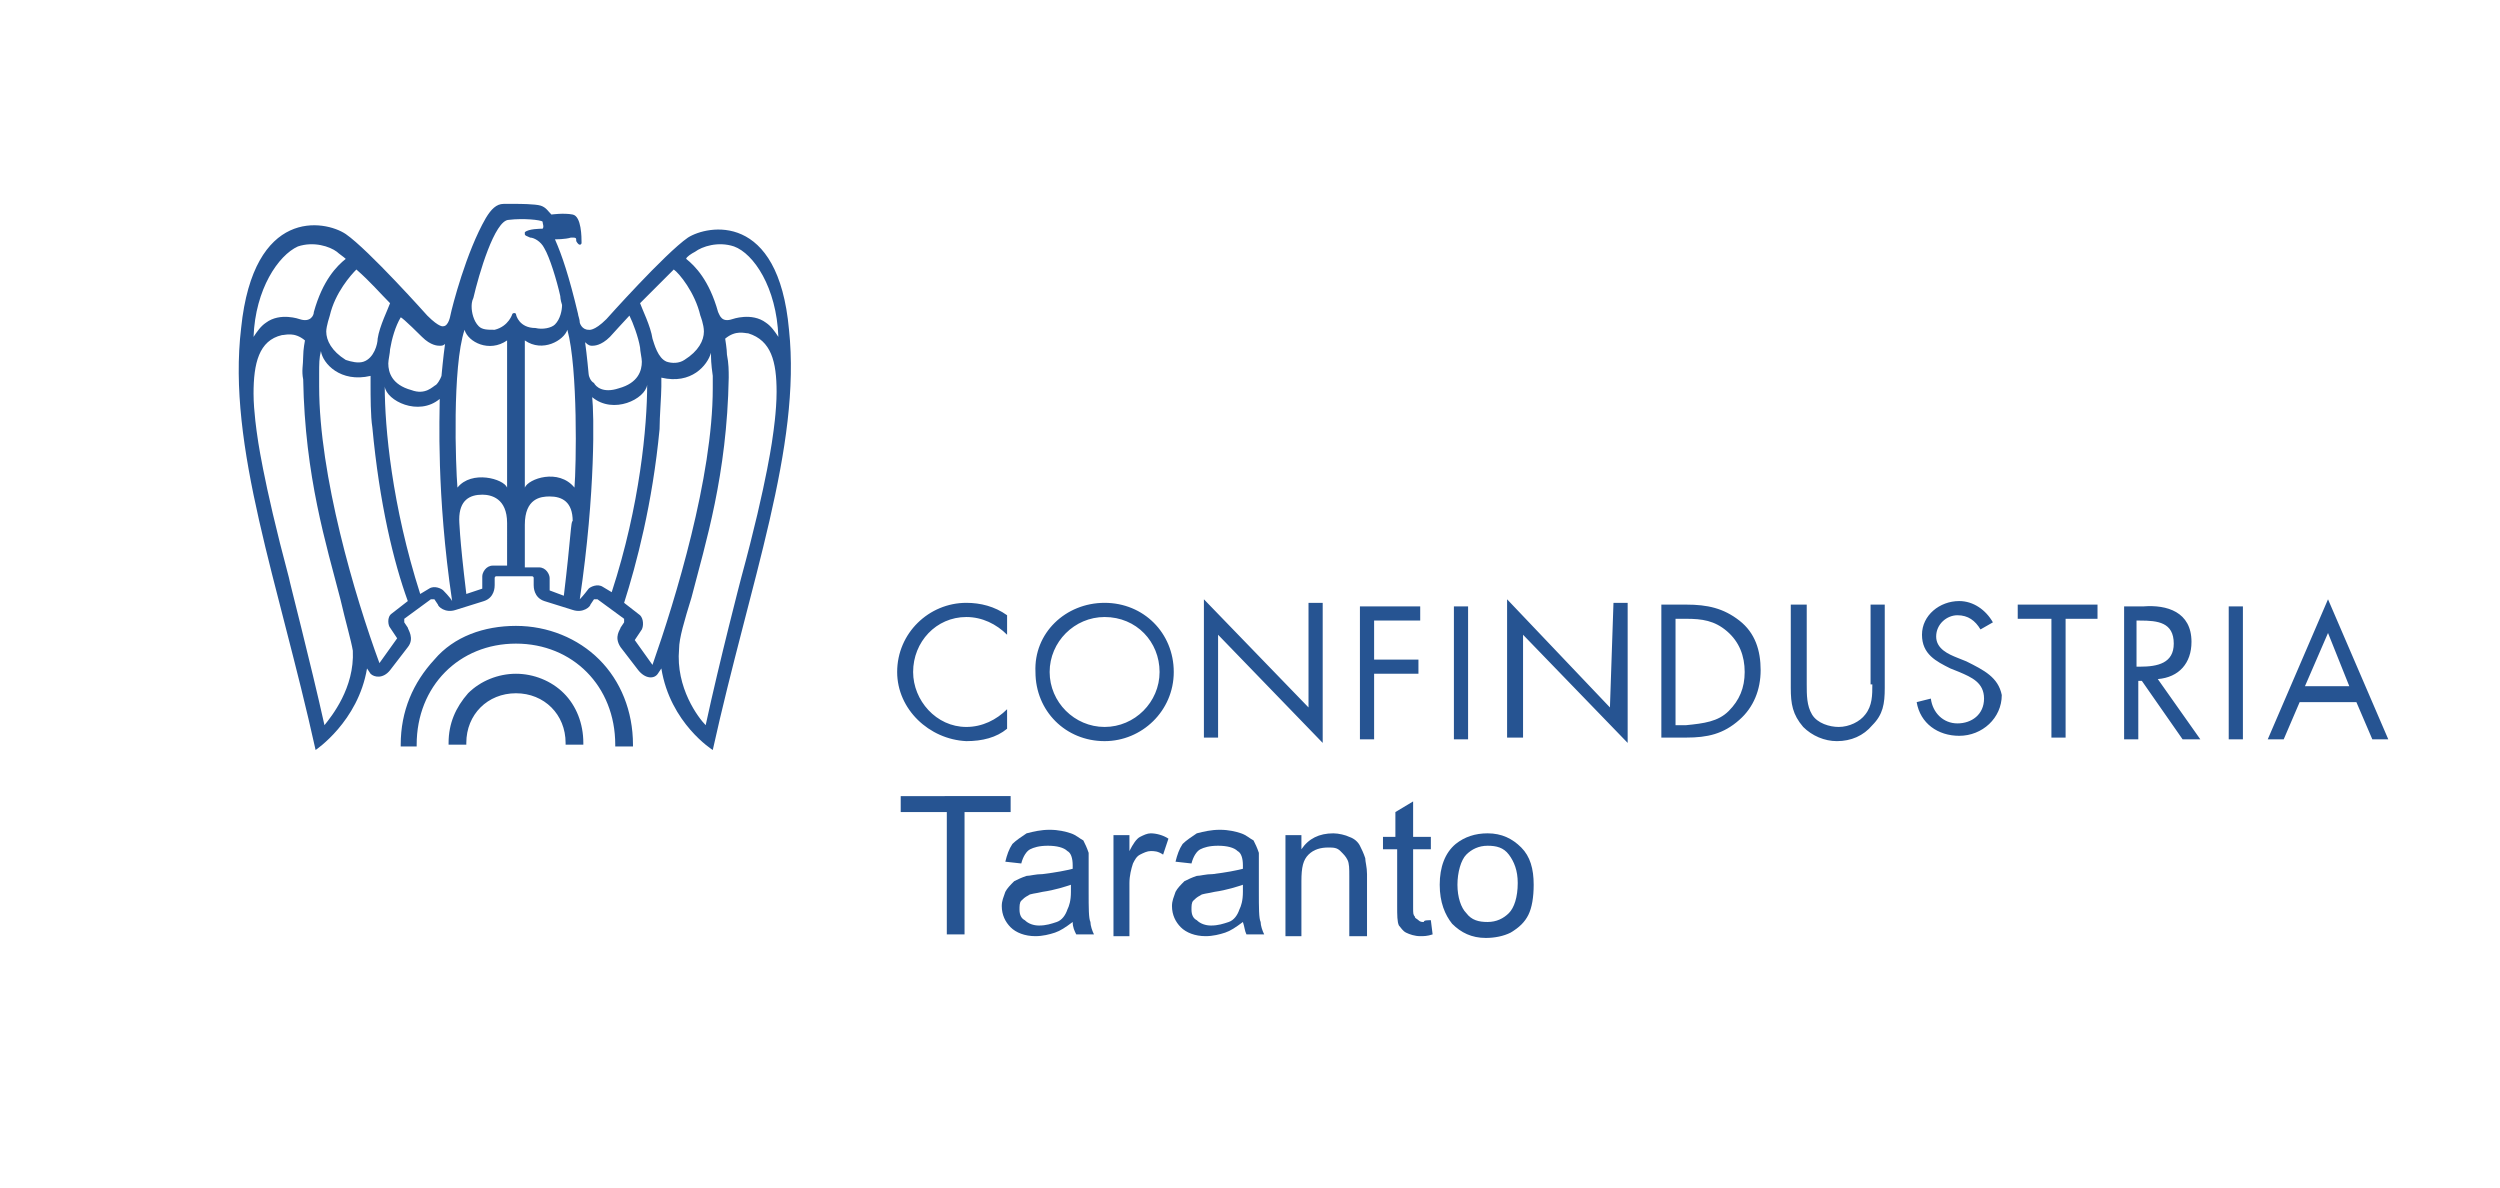
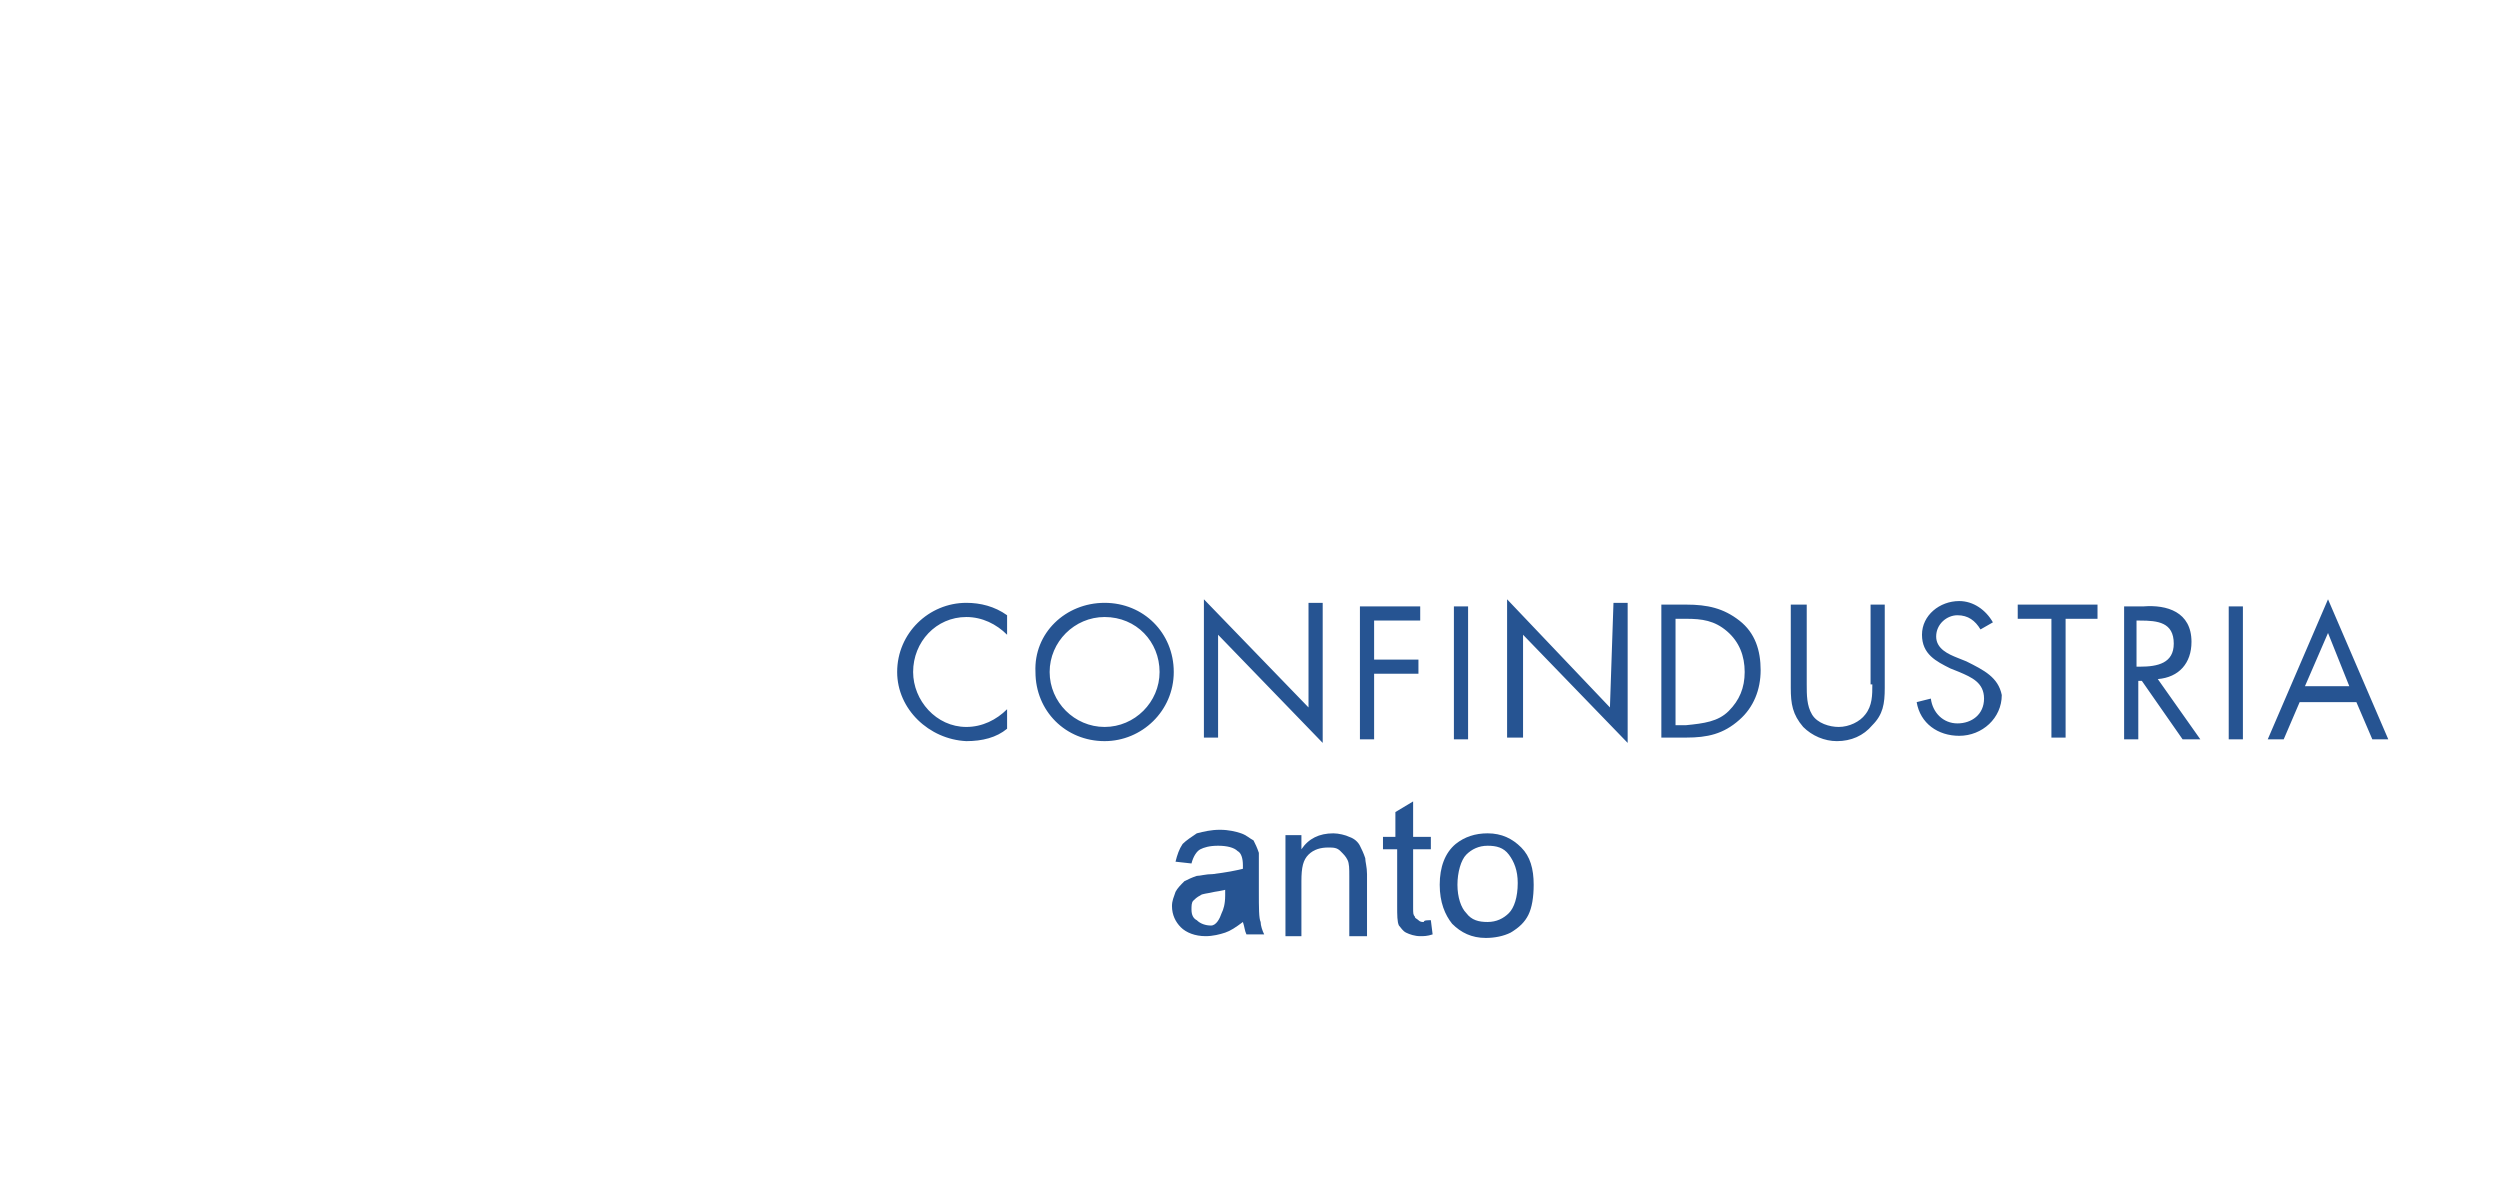
<svg xmlns="http://www.w3.org/2000/svg" version="1.0" id="Livello_1" x="0px" y="0px" viewBox="0 0 141 67" style="enable-background:new 0 0 141 67;" xml:space="preserve">
  <style type="text/css">
	.st0{fill:#265492;}
</style>
  <g>
-     <path id="XMLID_21_" class="st0" d="M38.8,13.4c-1.3,0.9-4.6,4.6-4.6,4.6c-0.7,0.7-1,0.6-1,0.6c-0.4,0-0.5-0.4-0.5-0.4   c0-0.2-0.1-0.4-0.1-0.5l0,0c-0.5-2.1-0.9-3.3-1.3-4.2c0,0,0.6,0,0.9-0.1c0.3,0,0.3,0,0.3,0.2c0,0,0.1,0.2,0.2,0.2   c0.1,0,0.1-0.1,0.1-0.1c0-0.3,0-1.5-0.5-1.6s-1.2,0-1.2,0c-0.2-0.2-0.3-0.4-0.6-0.5c-0.3-0.1-1.3-0.1-1.3-0.1s-0.4,0-0.8,0   c-0.4,0-0.7,0.3-1,0.8c-1.1,1.9-1.9,5-2,5.5c0,0-0.1,0.6-0.4,0.6c0,0-0.2,0.1-0.9-0.6c0,0-3.3-3.7-4.6-4.6   c-1.2-0.8-5.2-1.5-5.9,5.3c-0.8,6.7,2.1,14.3,4.2,23.8c0,0,2.4-1.6,2.9-4.6l0.2,0.3c0.2,0.2,0.7,0.3,1.1-0.2l1-1.3   c0.4-0.5,0-1,0-1.1l-0.2-0.3c0,0,0-0.1,0-0.2l1.5-1.1c0,0,0.1,0,0.2,0l0.2,0.3c0,0.1,0.4,0.5,1,0.3l1.6-0.5   c0.6-0.2,0.6-0.8,0.6-0.9l0-0.4c0,0,0-0.1,0.1-0.1H30c0,0,0.1,0,0.1,0.1l0,0.4c0,0.1,0,0.7,0.6,0.9l1.6,0.5c0.6,0.2,1-0.2,1-0.3   l0.2-0.3c0,0,0.1,0,0.2,0l1.5,1.1c0,0,0,0.1,0,0.2l-0.2,0.3c0,0.1-0.4,0.5,0,1.1l1,1.3c0.4,0.5,0.9,0.5,1.1,0.2l0.2-0.3   c0.5,3.1,2.9,4.6,2.9,4.6c2.1-9.5,5-17.1,4.3-23.7C43.9,11.9,39.9,12.7,38.8,13.4L38.8,13.4z M23.8,19c0.5,0.5,0.9,0.5,1,0.5   c0.1,0,0.2,0,0.3-0.1c-0.1,0.7-0.2,1.8-0.2,1.8c0,0-0.1,0.3-0.3,0.5c-0.2,0.1-0.6,0.6-1.4,0.3c-1.1-0.3-1.3-1-1.3-1.5   c0-0.2,0.1-0.6,0.1-0.8c0.1-0.6,0.3-1.3,0.6-1.8C22.7,17.9,23.8,19,23.8,19L23.8,19z M20.1,15.2c0.8,0.7,1.3,1.3,1.9,1.9   c-0.1,0.3-0.6,1.3-0.7,2c0,0.3-0.2,1.1-0.8,1.3c-0.3,0.1-0.7,0-1-0.1c-0.8-0.5-1.1-1.1-1.1-1.6c0-0.3,0.2-0.9,0.2-0.9   C18.9,16.5,19.8,15.5,20.1,15.2L20.1,15.2z M16.8,13.9c0.9-0.3,1.8,0,2.2,0.3c0.1,0.1,0.4,0.3,0.5,0.4c-0.5,0.4-1.3,1.2-1.8,3   c0,0.2-0.2,0.6-0.8,0.4c0,0-1.1-0.4-1.9,0.2c-0.3,0.2-0.5,0.5-0.7,0.8C14.4,16.3,15.7,14.4,16.8,13.9L16.8,13.9z M18.3,40.9   c-0.8-3.6-2-8.2-2-8.3c-1.5-5.6-1.8-8.1-1.8-8.1s-0.2-1.3-0.2-2.3c0-1.7,0.3-3,1.6-3.3c0.2,0,0.7-0.2,1.3,0.3c0,0-0.1,0.5-0.1,0.9   c0,0.5-0.1,0.8,0,1.3c0.1,5.5,1.3,9.3,2.1,12.4c0.3,1.3,0.6,2.3,0.7,2.9C20,38.8,18.7,40.4,18.3,40.9L18.3,40.9z M22.1,34.6   c-0.3,0.2-0.2,0.7-0.1,0.8l0.4,0.6l-1,1.4c-1.4-3.8-3.4-10.6-3.4-15.6c0-0.2,0-0.5,0-0.7c0-0.6,0-0.9,0.1-1.3   c0.1,0.7,1.1,1.8,2.8,1.4c0,0.1,0,0.3,0,0.5c0,0.6,0,1.8,0.1,2.4c0.4,4.3,1.2,7.6,2,9.8L22.1,34.6L22.1,34.6z M25,33.3   c-0.1-0.1-0.5-0.3-0.8-0.1l-0.5,0.3c-1.6-5-2-9.4-2-11.7c0.1,0.8,1.9,1.7,3.1,0.7c0,0.9-0.2,5.3,0.7,11.4   C25.4,33.7,25,33.3,25,33.3L25,33.3z M25.8,27.5c-0.1-1.2-0.3-6.8,0.4-8.9c0.2,0.7,1.4,1.3,2.4,0.6c0,0.3,0,7.9,0,8.3   C28.4,27,26.6,26.5,25.8,27.5L25.8,27.5z M28.6,31.9h-0.8c-0.4,0-0.6,0.4-0.6,0.6c0,0,0,0.5,0,0.7l-0.9,0.3   c-0.4-3.3-0.4-4.2-0.4-4.2c0-1.1,0.6-1.4,1.3-1.4c0.5,0,1.4,0.2,1.4,1.6L28.6,31.9L28.6,31.9z M29.1,17.7   C29.1,17.7,29,17.6,29.1,17.7c-0.1-0.1-0.2,0-0.2,0s-0.2,0.7-1,0.9c-0.4,0-0.7,0-0.9-0.2c-0.3-0.3-0.4-0.8-0.4-1.1   c0-0.1,0-0.3,0.1-0.5c0.3-1.3,1.2-4.4,2-4.4l0,0c0.8-0.1,1.8,0,1.9,0.1c0,0.1,0.1,0.3,0,0.4c0,0,0,0,0,0c-0.1,0-0.8,0-1,0.2   c0,0,0,0.1,0,0.1c0,0.1,0.1,0.1,0.3,0.2c0.2,0,0.6,0.2,0.8,0.6c0.3,0.5,0.7,1.8,0.9,2.7c0,0,0,0.2,0.1,0.5c0,0.3-0.1,0.8-0.4,1.1   c-0.2,0.2-0.7,0.3-1.1,0.2C29.3,18.5,29.1,17.8,29.1,17.7L29.1,17.7z M31.8,33.6L31,33.3l0-0.7c0-0.2-0.2-0.6-0.6-0.6h-0.8v-2.4   c0-1.5,0.9-1.6,1.4-1.6c0.7,0,1.3,0.3,1.3,1.4C32.2,29.3,32.2,30.3,31.8,33.6L31.8,33.6z M32.4,27.5c-0.9-1.1-2.6-0.5-2.8,0   c0-0.4,0-8,0-8.3c1,0.7,2.2,0,2.4-0.6C32.6,20.8,32.5,26.3,32.4,27.5L32.4,27.5z M39.2,14.2c0.4-0.3,1.3-0.6,2.2-0.3   c1.1,0.4,2.4,2.3,2.5,5.1c-0.2-0.3-0.4-0.6-0.7-0.8c-0.8-0.6-1.9-0.2-1.9-0.2c-0.6,0.2-0.7-0.2-0.8-0.4c-0.5-1.8-1.3-2.6-1.8-3   C38.7,14.5,39,14.3,39.2,14.2L39.2,14.2z M38,15.2c0.3,0.2,1.2,1.3,1.5,2.6c0,0,0.2,0.5,0.2,0.9c0,0.5-0.3,1.1-1.1,1.6   c-0.3,0.2-0.7,0.2-1,0.1c-0.5-0.2-0.7-1-0.8-1.3c-0.1-0.7-0.6-1.7-0.7-2C36.7,16.5,37.3,15.9,38,15.2L38,15.2z M33.4,19.5   c0.1,0,0.5,0,1-0.5c0,0,1-1.1,1.1-1.2c0.2,0.4,0.5,1.2,0.6,1.8c0,0.2,0.1,0.6,0.1,0.8c0,0.5-0.2,1.2-1.3,1.5   c-0.9,0.3-1.3-0.1-1.4-0.3c-0.2-0.1-0.3-0.4-0.3-0.5c0,0-0.1-1.1-0.2-1.8C33.2,19.5,33.3,19.5,33.4,19.5L33.4,19.5z M34,33.1   c-0.3-0.2-0.7,0-0.8,0.1c0,0-0.3,0.4-0.5,0.6c0.9-6.1,0.8-10.5,0.7-11.4c1.2,1,3,0.1,3.1-0.7c0,2.3-0.4,6.8-2,11.7L34,33.1L34,33.1   z M36.8,37.5l-1-1.4l0.4-0.6c0.1-0.2,0.1-0.6-0.1-0.8L35.2,34c0.7-2.2,1.6-5.6,2-9.8c0-0.7,0.1-1.9,0.1-2.4c0-0.2,0-0.3,0-0.5   c1.7,0.4,2.6-0.7,2.8-1.4c0,0.3,0,0.6,0.1,1.3c0,0.2,0,0.5,0,0.7C40.2,26.9,38.1,33.8,36.8,37.5L36.8,37.5z M43.6,24.5   c0,0-0.3,2.6-1.8,8.1c0,0-1.2,4.6-2,8.3c-0.4-0.4-1.7-2.1-1.5-4.3c0-0.6,0.3-1.6,0.7-2.9c0.8-3.1,2-6.9,2.1-12.4   c0-0.4,0-0.8-0.1-1.3c0-0.3-0.1-0.9-0.1-0.9c0.6-0.5,1.1-0.3,1.3-0.3c1.3,0.4,1.6,1.6,1.6,3.3C43.8,23.2,43.6,24.5,43.6,24.5   L43.6,24.5z M29.1,35.3c1.8,0,3.5,0.7,4.7,1.9s1.9,2.9,1.9,4.8c0,0,0,0,0,0.1h-1c0,0,0,0,0-0.1c0-3.3-2.4-5.7-5.6-5.7   s-5.6,2.4-5.6,5.7c0,0,0,0,0,0.1h-0.9c0,0,0,0,0-0.1c0-1.9,0.7-3.5,1.9-4.8C25.6,35.9,27.3,35.3,29.1,35.3L29.1,35.3z M29.1,38   c1,0,2,0.4,2.7,1.1c0.7,0.7,1.1,1.7,1.1,2.8c0,0,0,0,0,0.1h-1c0,0,0-0.1,0-0.1c0-1.6-1.2-2.8-2.8-2.8c-1.6,0-2.8,1.2-2.8,2.8   c0,0,0,0.1,0,0.1h-1c0,0,0,0,0-0.1c0-1.1,0.4-2,1.1-2.8C27.1,38.4,28.1,38,29.1,38L29.1,38z" />
    <g>
      <path id="XMLID_3_" class="st0" d="M50.6,37.9c0-2.2,1.8-3.9,3.9-3.9c0.8,0,1.6,0.2,2.3,0.7v1.1c-0.6-0.6-1.4-1-2.3-1    c-1.7,0-3,1.4-3,3.1c0,1.6,1.3,3.1,3,3.1c0.9,0,1.7-0.4,2.3-1v1.1c-0.6,0.5-1.4,0.7-2.3,0.7C52.4,41.7,50.6,40,50.6,37.9    L50.6,37.9z M62.3,34c2.2,0,3.9,1.7,3.9,3.9c0,2.2-1.8,3.9-3.9,3.9c-2.2,0-3.9-1.7-3.9-3.9C58.3,35.7,60.1,34,62.3,34L62.3,34z     M62.3,41c1.7,0,3.1-1.4,3.1-3.1c0-1.7-1.3-3.1-3.1-3.1c-1.7,0-3.1,1.4-3.1,3.1S60.6,41,62.3,41L62.3,41z M73.8,39.9l-5.9-6.1v7.8    h0.8v-5.8l5.9,6.1v-7.9h-0.8V39.9L73.8,39.9z M76.7,41.7h0.8V38H80v-0.8h-2.5V35h2.6v-0.8h-3.4V41.7L76.7,41.7z M82,41.7h0.8v-7.5    H82V41.7L82,41.7z M90.8,39.9L85,33.8v7.8h0.9v-5.8l5.9,6.1v-7.9h-0.8L90.8,39.9L90.8,39.9z M98.1,35c0.9,0.7,1.2,1.7,1.2,2.8    s-0.4,2.1-1.2,2.8c-0.9,0.8-1.8,1-3,1h-1.4v-7.5h1.4C96.3,34.1,97.2,34.3,98.1,35L98.1,35z M97.5,40.1c0.6-0.6,0.9-1.3,0.9-2.2    c0-0.9-0.3-1.7-1-2.3c-0.7-0.6-1.4-0.7-2.3-0.7h-0.6v6h0.6C96.1,40.8,96.9,40.7,97.5,40.1L97.5,40.1z M105.6,38.6    c0,0.6,0,1.2-0.4,1.7c-0.3,0.4-0.9,0.7-1.5,0.7c-0.5,0-1.2-0.2-1.5-0.7c-0.3-0.5-0.3-1.1-0.3-1.7v-4.5H101v4.7    c0,0.9,0.1,1.5,0.7,2.2c0.5,0.5,1.2,0.8,1.9,0.8c0.8,0,1.5-0.3,2-0.9c0.6-0.6,0.7-1.2,0.7-2.1v-4.7h-0.8V38.6L105.6,38.6z     M110.9,37.3l-0.5-0.2c-0.5-0.2-1.2-0.5-1.2-1.2c0-0.7,0.6-1.2,1.2-1.2c0.6,0,1,0.3,1.3,0.8l0.7-0.4c-0.4-0.7-1.1-1.2-1.9-1.2    c-1.1,0-2.1,0.8-2.1,1.9c0,1.1,0.8,1.5,1.6,1.9l0.5,0.2c0.7,0.3,1.4,0.6,1.4,1.5c0,0.9-0.7,1.4-1.5,1.4s-1.4-0.6-1.5-1.4l-0.8,0.2    c0.2,1.2,1.2,1.9,2.4,1.9c1.3,0,2.4-1,2.4-2.3C112.7,38.2,111.9,37.8,110.9,37.3L110.9,37.3z M113.9,34.9h1.8v6.7h0.8v-6.7h1.8    v-0.8h-4.5V34.9L113.9,34.9z M123.6,36.2c0,1.2-0.7,2-1.9,2.1l2.4,3.4h-1l-2.3-3.3h-0.2v3.3h-0.8v-7.5h1.1    C122.2,34.1,123.6,34.5,123.6,36.2L123.6,36.2z M120.5,37.6h0.2c1,0,1.9-0.2,1.9-1.3c0-1.2-0.9-1.3-1.9-1.3h-0.2V37.6L120.5,37.6z     M125.7,41.7h0.8v-7.5h-0.8V41.7L125.7,41.7z M131.3,33.8l3.4,7.9h-0.9l-0.9-2.1h-3.2l-0.9,2.1h-0.9L131.3,33.8L131.3,33.8z     M130,38.7h2.5l-1.2-3L130,38.7L130,38.7z" />
    </g>
    <g>
-       <path class="st0" d="M53.4,52.7v-6.9h-2.6v-0.9H57v0.9h-2.6v6.9H53.4z" />
-       <path class="st0" d="M60.5,52c-0.4,0.3-0.7,0.5-1,0.6c-0.3,0.1-0.7,0.2-1.1,0.2c-0.6,0-1.1-0.2-1.4-0.5c-0.3-0.3-0.5-0.7-0.5-1.2    c0-0.3,0.1-0.5,0.2-0.8c0.1-0.2,0.3-0.4,0.5-0.6c0.2-0.1,0.4-0.2,0.7-0.3c0.2,0,0.5-0.1,0.9-0.1c0.8-0.1,1.3-0.2,1.7-0.3    c0-0.1,0-0.2,0-0.2c0-0.4-0.1-0.7-0.3-0.8c-0.2-0.2-0.6-0.3-1.1-0.3c-0.5,0-0.8,0.1-1,0.2s-0.4,0.4-0.5,0.8l-0.9-0.1    c0.1-0.4,0.2-0.7,0.4-1c0.2-0.2,0.5-0.4,0.8-0.6c0.4-0.1,0.8-0.2,1.3-0.2c0.5,0,0.9,0.1,1.2,0.2c0.3,0.1,0.5,0.3,0.7,0.4    c0.1,0.2,0.2,0.4,0.3,0.7c0,0.2,0,0.5,0,0.9v1.3c0,0.9,0,1.5,0.1,1.7c0,0.2,0.1,0.5,0.2,0.7h-1C60.6,52.5,60.5,52.3,60.5,52z     M60.4,49.9c-0.3,0.1-0.9,0.3-1.6,0.4c-0.4,0.1-0.7,0.1-0.8,0.2c-0.2,0.1-0.3,0.2-0.4,0.3c-0.1,0.1-0.1,0.3-0.1,0.5    c0,0.3,0.1,0.5,0.3,0.6c0.2,0.2,0.5,0.3,0.8,0.3c0.4,0,0.7-0.1,1-0.2s0.5-0.4,0.6-0.7c0.1-0.2,0.2-0.5,0.2-1V49.9z" />
-       <path class="st0" d="M62.8,52.7v-5.6h0.9V48c0.2-0.4,0.4-0.7,0.6-0.8s0.4-0.2,0.6-0.2c0.3,0,0.7,0.1,1,0.3l-0.3,0.9    C65.3,48,65.1,48,64.9,48c-0.2,0-0.4,0.1-0.6,0.2c-0.2,0.1-0.3,0.3-0.4,0.5c-0.1,0.3-0.2,0.7-0.2,1.1v3H62.8z" />
-       <path class="st0" d="M70.1,52c-0.4,0.3-0.7,0.5-1,0.6c-0.3,0.1-0.7,0.2-1.1,0.2c-0.6,0-1.1-0.2-1.4-0.5c-0.3-0.3-0.5-0.7-0.5-1.2    c0-0.3,0.1-0.5,0.2-0.8c0.1-0.2,0.3-0.4,0.5-0.6c0.2-0.1,0.4-0.2,0.7-0.3c0.2,0,0.5-0.1,0.9-0.1c0.8-0.1,1.3-0.2,1.7-0.3    c0-0.1,0-0.2,0-0.2c0-0.4-0.1-0.7-0.3-0.8c-0.2-0.2-0.6-0.3-1.1-0.3c-0.5,0-0.8,0.1-1,0.2s-0.4,0.4-0.5,0.8l-0.9-0.1    c0.1-0.4,0.2-0.7,0.4-1c0.2-0.2,0.5-0.4,0.8-0.6c0.4-0.1,0.8-0.2,1.3-0.2c0.5,0,0.9,0.1,1.2,0.2c0.3,0.1,0.5,0.3,0.7,0.4    c0.1,0.2,0.2,0.4,0.3,0.7c0,0.2,0,0.5,0,0.9v1.3c0,0.9,0,1.5,0.1,1.7c0,0.2,0.1,0.5,0.2,0.7h-1C70.2,52.5,70.2,52.3,70.1,52z     M70.1,49.9c-0.3,0.1-0.9,0.3-1.6,0.4c-0.4,0.1-0.7,0.1-0.8,0.2c-0.2,0.1-0.3,0.2-0.4,0.3c-0.1,0.1-0.1,0.3-0.1,0.5    c0,0.3,0.1,0.5,0.3,0.6c0.2,0.2,0.5,0.3,0.8,0.3c0.4,0,0.7-0.1,1-0.2s0.5-0.4,0.6-0.7c0.1-0.2,0.2-0.5,0.2-1V49.9z" />
+       <path class="st0" d="M70.1,52c-0.4,0.3-0.7,0.5-1,0.6c-0.3,0.1-0.7,0.2-1.1,0.2c-0.6,0-1.1-0.2-1.4-0.5c-0.3-0.3-0.5-0.7-0.5-1.2    c0-0.3,0.1-0.5,0.2-0.8c0.1-0.2,0.3-0.4,0.5-0.6c0.2-0.1,0.4-0.2,0.7-0.3c0.2,0,0.5-0.1,0.9-0.1c0.8-0.1,1.3-0.2,1.7-0.3    c0-0.1,0-0.2,0-0.2c0-0.4-0.1-0.7-0.3-0.8c-0.2-0.2-0.6-0.3-1.1-0.3c-0.5,0-0.8,0.1-1,0.2s-0.4,0.4-0.5,0.8l-0.9-0.1    c0.1-0.4,0.2-0.7,0.4-1c0.2-0.2,0.5-0.4,0.8-0.6c0.4-0.1,0.8-0.2,1.3-0.2c0.5,0,0.9,0.1,1.2,0.2c0.3,0.1,0.5,0.3,0.7,0.4    c0.1,0.2,0.2,0.4,0.3,0.7c0,0.2,0,0.5,0,0.9v1.3c0,0.9,0,1.5,0.1,1.7c0,0.2,0.1,0.5,0.2,0.7h-1C70.2,52.5,70.2,52.3,70.1,52z     M70.1,49.9c-0.3,0.1-0.9,0.3-1.6,0.4c-0.4,0.1-0.7,0.1-0.8,0.2c-0.2,0.1-0.3,0.2-0.4,0.3c-0.1,0.1-0.1,0.3-0.1,0.5    c0,0.3,0.1,0.5,0.3,0.6c0.2,0.2,0.5,0.3,0.8,0.3s0.5-0.4,0.6-0.7c0.1-0.2,0.2-0.5,0.2-1V49.9z" />
      <path class="st0" d="M72.5,52.7v-5.6h0.9v0.8c0.4-0.6,1-0.9,1.8-0.9c0.3,0,0.7,0.1,0.9,0.2c0.3,0.1,0.5,0.3,0.6,0.5    c0.1,0.2,0.2,0.4,0.3,0.7c0,0.2,0.1,0.5,0.1,0.9v3.5h-1v-3.4c0-0.4,0-0.7-0.1-0.9c-0.1-0.2-0.2-0.3-0.4-0.5s-0.4-0.2-0.7-0.2    c-0.4,0-0.8,0.1-1.1,0.4s-0.4,0.7-0.4,1.5v3.1H72.5z" />
      <path class="st0" d="M80.7,51.9l0.1,0.8c-0.3,0.1-0.5,0.1-0.7,0.1c-0.3,0-0.6-0.1-0.8-0.2c-0.2-0.1-0.3-0.3-0.4-0.4    c-0.1-0.2-0.1-0.6-0.1-1.1v-3.2H78v-0.7h0.7v-1.4l1-0.6v2h1v0.7h-1v3.3c0,0.3,0,0.4,0.1,0.5c0,0.1,0.1,0.1,0.2,0.2    s0.2,0.1,0.3,0.1C80.3,51.9,80.5,51.9,80.7,51.9z" />
      <path class="st0" d="M81.2,49.9c0-1,0.3-1.8,0.9-2.3c0.5-0.4,1.1-0.6,1.8-0.6c0.8,0,1.4,0.3,1.9,0.8c0.5,0.5,0.7,1.2,0.7,2.1    c0,0.7-0.1,1.3-0.3,1.7s-0.5,0.7-1,1c-0.4,0.2-0.9,0.3-1.4,0.3c-0.8,0-1.4-0.3-1.9-0.8C81.5,51.6,81.2,50.9,81.2,49.9z M82.2,49.9    c0,0.7,0.2,1.3,0.5,1.6c0.3,0.4,0.7,0.5,1.2,0.5c0.5,0,0.9-0.2,1.2-0.5s0.5-0.9,0.5-1.7c0-0.7-0.2-1.2-0.5-1.6    c-0.3-0.4-0.7-0.5-1.2-0.5c-0.5,0-0.9,0.2-1.2,0.5S82.2,49.2,82.2,49.9z" />
    </g>
  </g>
</svg>